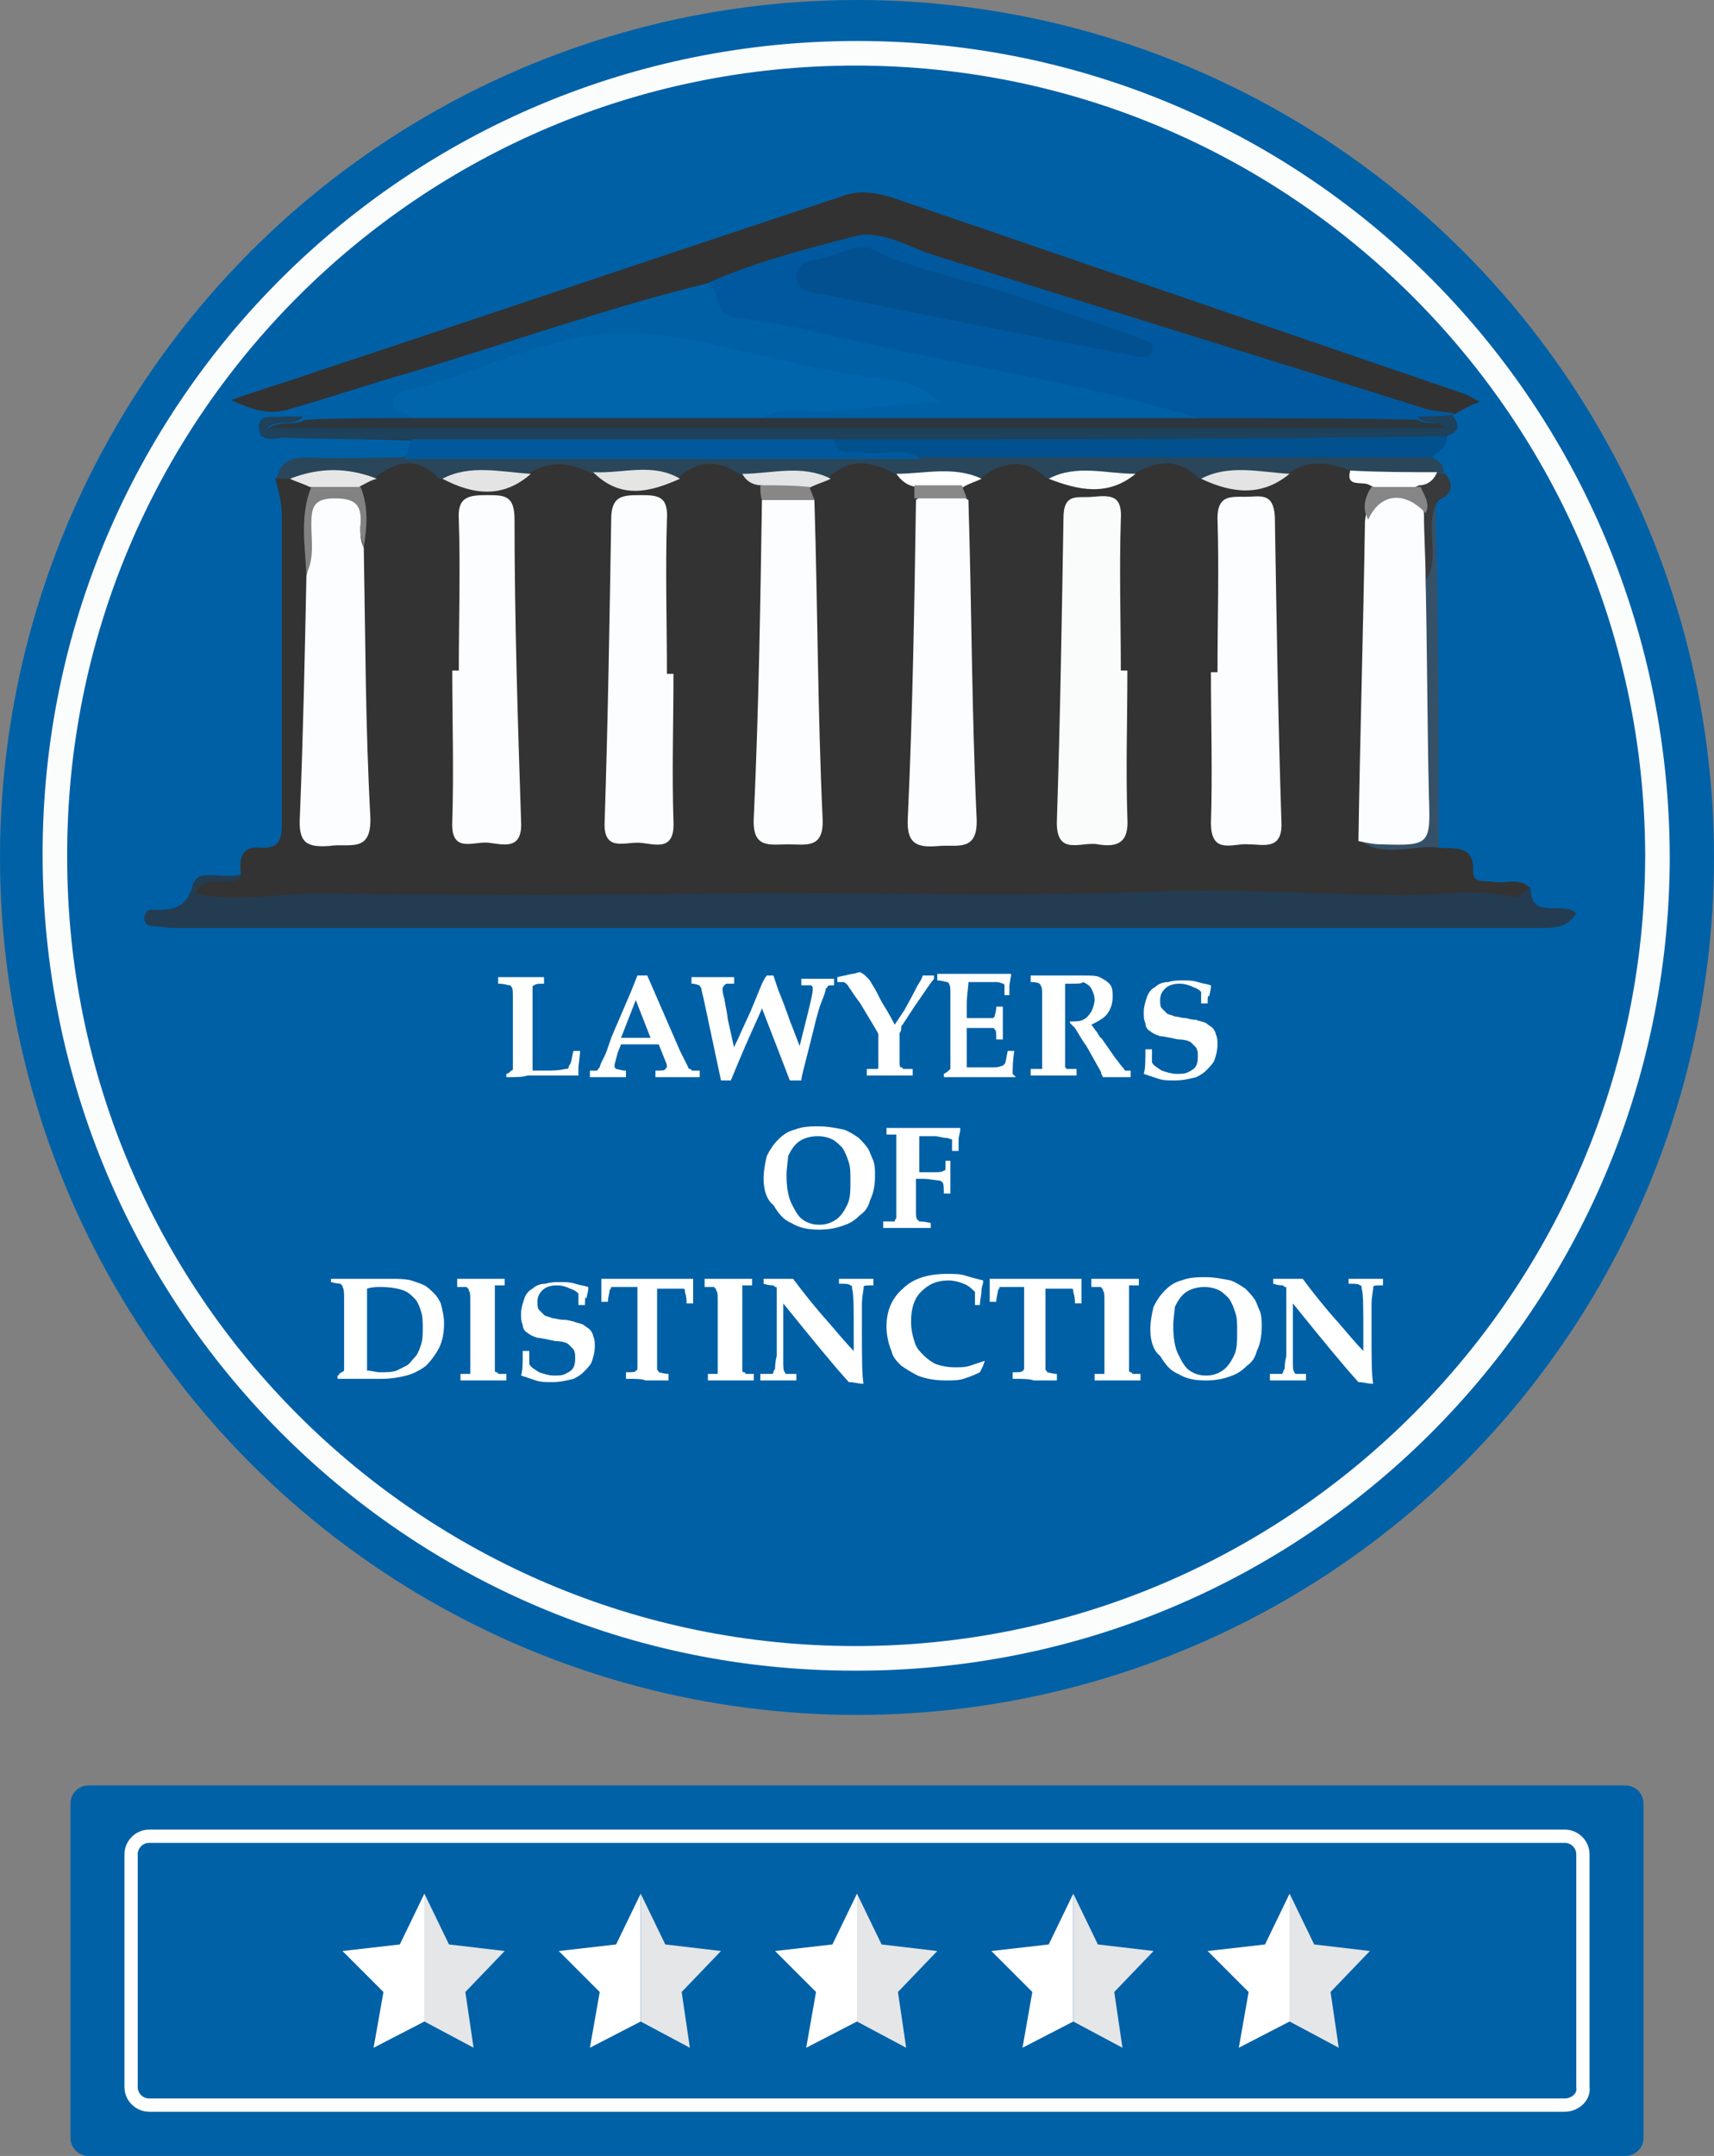
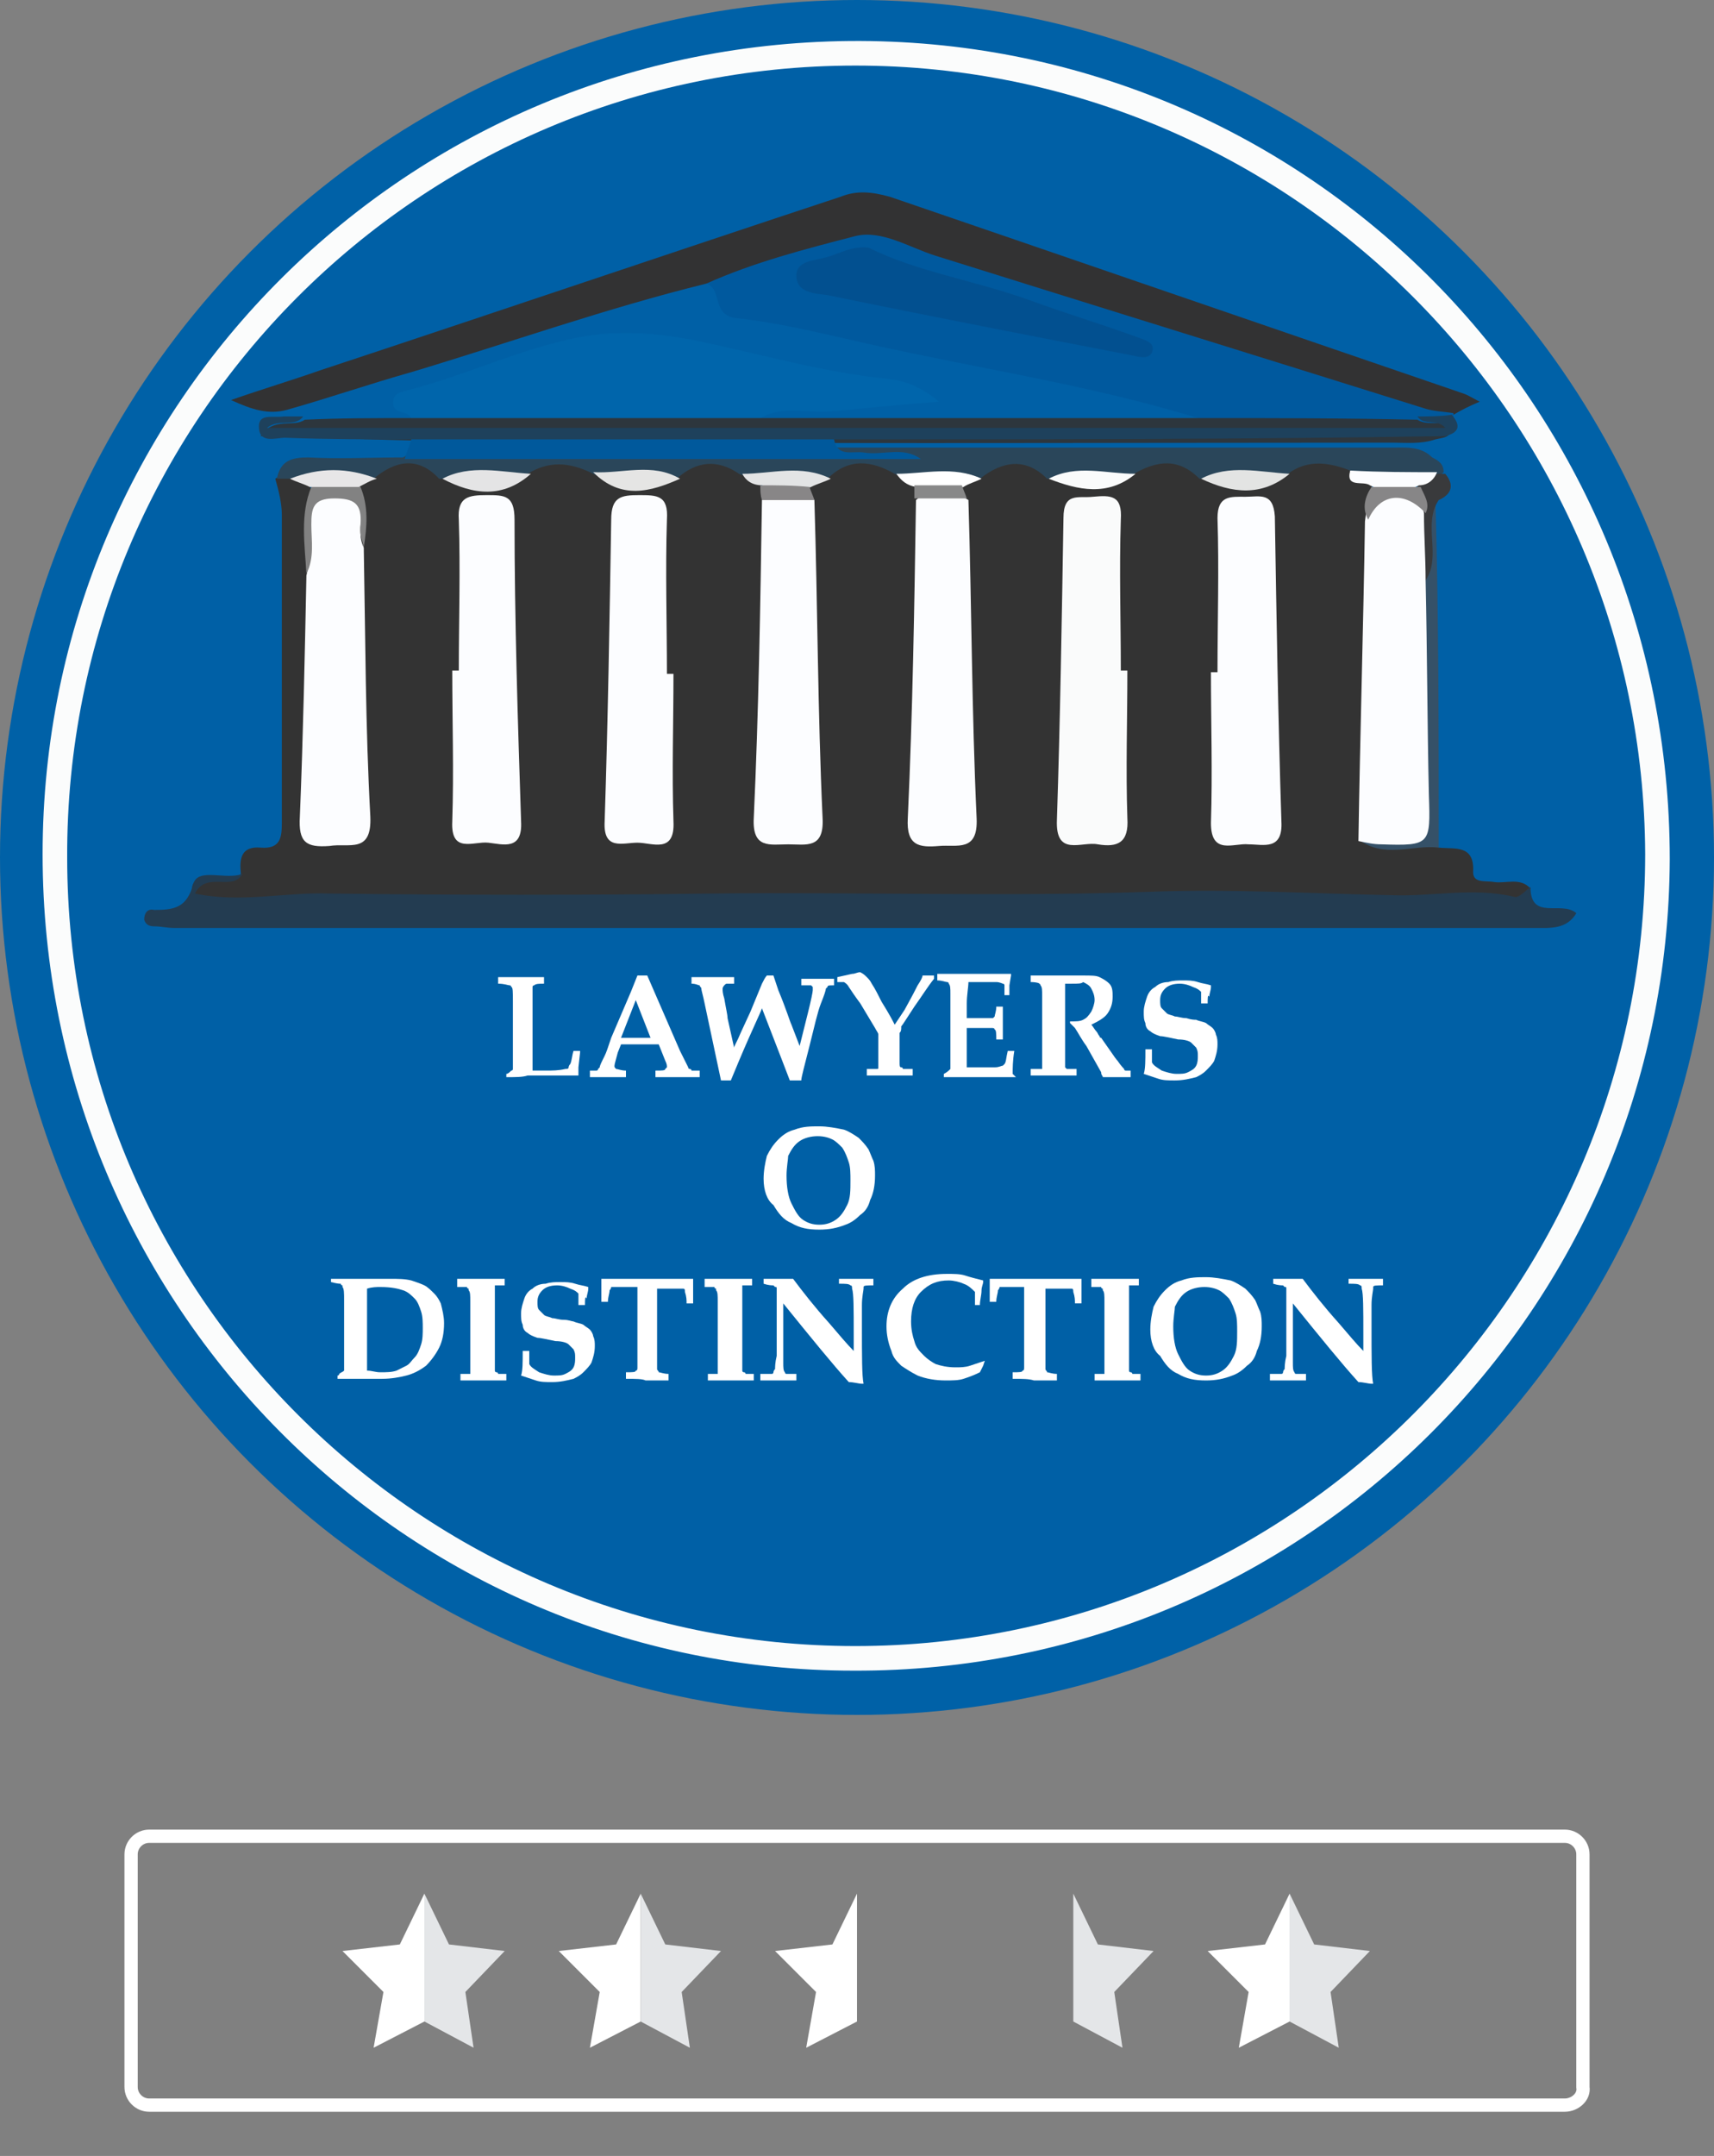
<svg xmlns="http://www.w3.org/2000/svg" version="1.1" id="Group_965" x="0px" y="0px" width="104.6px" height="131.5px" viewBox="0 0 104.6 131.5" enable-background="new 0 0 104.6 131.5" xml:space="preserve">
  <rect x="0" y="0" width="104.6" height="131.5" fill="#808080" stroke="none" />
  <g>
    <circle fill="#0061A7" cx="52.3" cy="52.3" r="52.3" />
    <path fill="#FBFCFC" d="M52.1,101.9C24.7,101.9,2.6,79.6,2.6,52.1c0-27.5,22.3-49.7,49.9-49.6c27.4,0.1,49.4,22.3,49.4,49.9   C101.8,79.8,79.6,102,52.1,101.9z" />
    <path fill="#0060A6" d="M52.2,100.4c-26.5,0-48.1-21.5-48.1-48.1C4,25.6,25.6,4,52.2,4c26.6,0,48.1,21.6,48.2,48.1   C100.4,78.7,78.8,100.4,52.2,100.4z" />
    <path fill="#333333" d="M87.8,51.7c1,0.1,2.2-0.2,2.1,1.5c0,0.7,0.8,0.5,1.3,0.6c0.7,0.1,1.6-0.3,2.2,0.4c-0.3,0.8-1,1-1.8,1   c-11.6,0.3-23.2,0-34.8-0.1c-12.5,0-24.9,0.5-37.4-0.1c-2.1-0.1-4.2,0.4-6.3,0.2c-0.6-0.1-1.3,0.2-1.4-0.8c0-1,0.7-0.8,1.3-0.8   c0.6-0.1,1.2,0.3,1.7-0.3c-0.1-0.9,0-1.7,1.2-1.6c1.2,0.1,1.3-0.6,1.3-1.5c0-6.3,0-12.6,0-18.8c0-0.7-0.2-1.5-0.4-2.2   c0.3-0.2,0.6-0.3,0.9-0.3c0.6,0.1,1.1,0.3,1.3,1c0,1.7-0.1,3.5,0,5.2c-0.1,4.6,0.2,9.1-0.2,13.7c-0.1,1.1,0,1.9,1.4,1.9   c1.6,0,1.7-1,1.6-2.2c-0.6-4.9-0.2-9.9-0.3-14.9c0.1-1.3,0-2.5,0-3.8c0.2-0.6,0.7-0.8,1.2-1.2c1.5-0.6,3-1.3,4.5,0   c1.8,1.1,3.5,1,5.1-0.4c1.3-0.6,2.5-0.6,3.8,0c1.6,1.5,3.3,1.4,5.1,0.4c1.3-0.9,2.6-1,4-0.3c0.5,0.5,1,0.9,1.4,1.5   c0.2,0.3,0.2,0.7,0.3,1c0.4,5.5-0.6,10.9-0.4,16.3c0,0.3,0,0.7,0,1c0.1,1-0.3,2.4,1.4,2.4c1.7,0,1.4-1.3,1.4-2.4   c0.3-5.7-0.5-11.4-0.4-17.2c0.1-0.5-0.1-0.9,0.1-1.4c0.3-0.5,0.8-0.8,1.2-1.1c1.4-1,2.9-1,4.4-0.3c0.5,0.5,1,0.9,1.4,1.5   c0.2,0.3,0.2,0.7,0.3,1c0.2,5.4-0.7,10.8-0.4,16.1c0,0.3,0,0.7,0,1c0.1,1.1-0.4,2.6,1.4,2.6c1.9,0.1,1.4-1.5,1.4-2.6   c0.3-5.7-0.4-11.3-0.4-17c0.1-0.5-0.1-0.9,0.1-1.4c0.3-0.5,0.8-0.8,1.2-1.1c1.5-1.1,3-1.1,4.5,0.1c1.7,0.5,3.3,0.8,4.9-0.4   c1.5-0.7,3-0.8,4.4,0.3c1.8,1,3.5,1,5.1-0.3c1.2-0.6,2.4-0.6,3.7-0.1c0.1,1,1.3,0.8,1.5,1.6c0.1,0.8-0.1,1.5,0,2.3   c-0.1,5.5,0.3,10.9-0.3,16.4c-0.1,0.7-0.1,1.4,0.1,2c0.4,0.7,1,0.7,1.7,0.7C86.2,51.2,87.1,51.1,87.8,51.7z" />
    <path fill="#233C51" d="M14.8,53.3c-0.6,1.1-2.2-0.2-2.9,1.2c2.8,0.6,5.5-0.1,8.2,0c7.8,0.1,15.6,0.1,23.4,0   c8.8-0.1,17.7,0.2,26.5-0.1c5-0.2,9.9,0.1,14.9,0.2c2.5,0.1,5-0.5,7.5,0.1c0.3,0.1,0.7-0.4,1-0.6c0,2.1,1.9,0.8,2.8,1.6   c-0.6,1-1.6,0.9-2.5,0.9c-7.3,0-14.6,0-21.9,0c-14,0-28,0-41.9,0c-6.4,0-12.8,0-19.3,0c-0.4,0-0.8-0.1-1.2-0.1   c-0.3,0-0.5-0.1-0.6-0.4c0-0.4,0.2-0.7,0.6-0.6c1.2,0,2-0.1,2.4-1.6C12.1,52.9,13.8,53.7,14.8,53.3z" />
    <path fill="#323233" d="M43.1,17.3c-6.1,1.5-12,3.6-18,5.4c-2.5,0.7-5.1,1.6-7.6,2.3c-1.1,0.3-2.1,0-3.4-0.6c2-0.7,3.7-1.2,5.4-1.8   c10.6-3.5,21.2-7.1,31.8-10.6c1-0.4,1.9-0.3,3,0c11.7,4,23.3,8,35,12c0.3,0.1,0.6,0.3,1,0.5c-0.7,0.3-1.1,0.5-1.6,0.8   c-1.3,0.8-2.5,0.1-3.7-0.3c-5-1.6-10-3-15-4.7c-5.2-1.7-10.5-3.3-15.8-5c-1.1-0.4-2.1-0.3-3.2,0C48.3,16,45.8,17,43.1,17.3z" />
    <path fill="#00599E" d="M43.1,17.3c2.9-1.3,6-2.1,9.1-2.9c1.6-0.4,3.3,0.7,4.9,1.2c9.9,3.1,19.9,6.2,29.8,9.3   c0.6,0.2,1.2,0.2,1.8,0.3c0,0.1,0,0.2,0,0.3c-0.6,0.7-1.4,0.5-2.2,0.6c-3.6,0-7.2,0-10.9,0c-0.9,0-1.8,0.2-2.5-0.6   c-6.5-2-13.3-3-20-4.5c-2.7-0.6-5.4-1.3-8.2-1.6C43.4,19.2,44.1,17.6,43.1,17.3z" />
    <path fill="#0065AB" d="M25.1,25.5c-0.2-0.5-1.2-0.2-1.1-1c0-0.5,0.5-0.6,0.9-0.7c3.5-0.9,6.8-2.5,10.3-3.2   c2.5-0.5,4.9-0.3,7.4,0.2c3.8,0.8,7.6,1.9,11.5,2.3c1,0.1,2,0.4,3.2,1.4c-2.5,0.2-4.6,0.4-6.7,0.6c-1.4,0.1-2.8-0.4-4.2,0.4   c-0.6,0.7-1.5,0.6-2.3,0.6c-5.6,0-11.2,0-16.7,0C26.6,26.1,25.7,26.2,25.1,25.5z" />
    <path fill="#2D363D" d="M25.1,25.5c7.1,0,14.2,0,21.3,0c8.9,0,17.8,0,26.6,0c4.5,0,9,0,13.5,0.1c0.6,0.4,1.4,0,2,0.4   c0.2,0.7-0.5,0.7-0.9,0.8c-0.9,0.3-1.8,0.2-2.6,0.2c-18.9,0-37.8,0.1-56.7-0.1c-4,0-8.1-0.2-12.4-0.3c0.8-1.2,2-0.5,2.7-1   C20.7,25.5,22.9,25.5,25.1,25.5z" />
    <path fill="#2A465A" d="M17.7,29.2c-0.3,0-0.5,0-0.8,0c0.2-1.1,0.9-1.3,1.9-1.3c1.9,0.1,3.9,0,5.8,0c0.9-0.6,1.9-0.6,3-0.6   c9.5,0,19.1,0,28.6,0c9.6,0,19.1,0,28.7,0c0.9,0,1.8-0.1,2.5,0.6c0.4,0.2,0.7,0.4,0.7,0.9c-0.2,0.2-0.4,0.3-0.6,0.4   c-1.7,0.1-3.5,0.4-5.1-0.5c-1.3-0.5-2.6-0.7-3.8,0.2c-1.8,0.6-3.6,0.2-5.4,0.3c-1.3-1.3-2.6-1.1-4-0.3c-1.7,0.6-3.5,0.2-5.3,0.3   c-1.3-1.3-2.7-1.1-4.1,0c-1.7,0-3.5,0.5-5.2-0.3c-1.4-0.8-2.8-1-4.1,0.3c-1.8-0.1-3.6,0.5-5.4-0.3c-1.3-0.9-2.6-0.8-3.8,0.3   c-1.8-0.1-3.6,0.5-5.3-0.4c-1.3-0.6-2.5-0.7-3.8,0.1c-1.8,0.7-3.6,0.3-5.4,0.3c-1.3-1.4-2.7-1.1-4,0C21.3,29.3,19.5,29.3,17.7,29.2   z" />
-     <path fill="#00518D" d="M87.4,27.9c-10.4,0-20.8,0-31.2,0c-1.5-0.4-3-0.1-4.4-0.2c-0.8-0.1-1.5-0.2-0.7-1.2c12-0.1,24,0,36,0   c0.4,0,0.8-0.1,1.2,0.2C88.3,27.4,87.7,27.5,87.4,27.9z" />
    <path fill="#00599C" d="M50.9,26.8c0.2,1.1,1.1,0.7,1.8,0.8c1.2,0.2,2.4-0.4,3.5,0.4c-10.5,0-21,0-31.5,0c0.1-0.4,0.3-0.8,0.4-1.2   c0.3-0.3,0.8-0.2,1.2-0.2c7.8,0,15.7,0,23.5,0C50.1,26.5,50.6,26.5,50.9,26.8z" />
    <path fill="#1E415C" d="M50.9,26.8c-8.6,0-17.2,0-25.8,0c-2.6,0-5.1,0-7.7-0.1c-0.6,0-1.6,0.4-1.6-0.7c0-0.8,0.9-0.5,1.5-0.6   c0.4,0,0.8,0,1.2,0c-0.5,0.7-1.5,0.1-2.2,0.7c24,0,47.9,0,71.9,0c-0.5-0.6-1.3-0.1-1.7-0.7c0.7,0,1.4,0,2.1-0.1   c0.6,0.7,0.4,1.1-0.4,1.3C75.8,26.8,63.4,26.8,50.9,26.8z" />
    <path fill="#355168" d="M87.8,51.7c-1.6-0.2-3.3,0.7-4.9-0.5c0.3-0.2,0.6-0.4,0.9-0.4c2.9-0.5,2.8-0.5,2.6-3.4c-0.2-4-0.3-8,0-12   c0.4-1,0.2-2.1,0.3-3.1c0.1-0.7-0.2-1.7,0.9-1.9C87.8,37.5,87.8,44.6,87.8,51.7z" />
    <path fill="#393A3C" d="M87.8,30.5c-1,1.5,0.2,3.4-0.8,4.9c-1-1.1-0.5-2.4-0.6-3.6c0-0.6,0-1.2,0-1.9c0.2-0.7,0.9-0.6,1.3-1   c0.2,0,0.3,0,0.5,0C88.7,29.5,88.7,30.1,87.8,30.5z" />
    <path fill="#FAFBFB" d="M68.8,40.9c0,3-0.1,6,0,9c0.1,1.5-0.6,1.8-1.8,1.6c-1-0.2-2.6,0.8-2.5-1.5c0.2-6.1,0.3-12.3,0.4-18.4   c0-1.6,0.9-1.2,1.8-1.3c1.1-0.1,1.8-0.1,1.7,1.4c-0.1,3.1,0,6.1,0,9.2C68.6,40.9,68.7,40.9,68.8,40.9z" />
    <path fill="#FCFDFF" d="M74.3,41c0-3.1,0.1-6.3,0-9.4c0-1.4,0.8-1.3,1.7-1.3c0.9,0,1.7-0.3,1.8,1.2c0.1,6.2,0.2,12.4,0.4,18.6   c0.1,1.8-1.1,1.4-2,1.4c-0.9-0.1-2.3,0.7-2.3-1.3c0.1-3.1,0-6.1,0-9.2C74,41,74.1,41,74.3,41z" />
    <path fill="#FCFDFF" d="M59.1,30.5c0.2,6.5,0.2,12.9,0.5,19.4c0.1,2.1-1.2,1.6-2.3,1.7c-1.2,0.1-2,0-1.9-1.7   c0.3-6.5,0.4-12.9,0.5-19.4C56.9,29.6,58,29.8,59.1,30.5z" />
    <path fill="#FCFDFF" d="M41.1,41.1c0,3-0.1,6,0,9c0.1,2-1.3,1.3-2.2,1.3c-0.9,0-2.1,0.5-2-1.3c0.2-6.1,0.3-12.3,0.4-18.4   c0-1.4,0.6-1.5,1.7-1.5c1.1,0,1.8,0,1.7,1.5c-0.1,3.1,0,6.3,0,9.4C40.8,41.1,40.9,41.1,41.1,41.1z" />
    <path fill="#FCFDFF" d="M86.9,31.3c0,1.4,0.1,2.7,0.1,4.1c0.1,4.4,0.1,8.7,0.2,13.1c0.1,3,0.1,3.1-2.9,3c-0.5,0-0.9-0.1-1.4-0.2   c0.1-6.5,0.3-13,0.4-19.5c0.1-0.9,0.3-1.8,1.5-1.8C85.9,29.9,86.7,30.1,86.9,31.3z" />
    <path fill="#FCFDFF" d="M28,40.9c0-3.1,0.1-6.1,0-9.2c-0.1-1.4,0.6-1.5,1.7-1.5c1.1,0,1.7,0,1.7,1.5c0,6.1,0.2,12.3,0.4,18.4   c0.1,1.8-1.1,1.4-2,1.3c-0.9-0.1-2.3,0.7-2.2-1.3c0.1-3.1,0-6.1,0-9.2C27.7,40.9,27.9,40.9,28,40.9z" />
    <path fill="#FCFDFF" d="M49.7,30.5c0.2,6.5,0.2,12.9,0.5,19.4c0.1,1.9-1,1.6-2.1,1.6c-1.1,0-2.2,0.3-2.1-1.6   c0.3-6.5,0.4-12.9,0.5-19.4C47.5,29.6,48.6,29.8,49.7,30.5z" />
    <path fill="#FCFDFF" d="M22.2,33.4c0.1,5.5,0.1,10.9,0.4,16.4c0.1,2.3-1.3,1.6-2.5,1.8c-1.4,0.1-1.9-0.2-1.8-1.8   c0.2-4.9,0.3-9.8,0.4-14.7c0.3-1.1,0.1-2.3,0.1-3.4c0-1.3,0.6-1.7,1.8-1.6c1.1,0,1.6,0.5,1.5,1.6C22,32.1,21.9,32.8,22.2,33.4z" />
    <path fill="#828282" d="M22.2,33.4c-0.1-0.5-0.3-0.9-0.2-1.4c0.1-1.3-0.4-1.6-1.6-1.6c-1.3,0-1.4,0.6-1.4,1.6c0,1,0.2,2-0.3,3   c-0.1-1.8-0.4-3.6,0.3-5.3c1-0.7,2-0.7,3,0C22.5,30.9,22.4,32.1,22.2,33.4z" />
    <path fill="#E4E4E5" d="M27,29.2c1.7-0.9,3.6-0.4,5.4-0.3C30.7,30.4,28.9,30.2,27,29.2z" />
    <path fill="#E3E4E3" d="M73.3,29.2c1.7-0.9,3.6-0.4,5.4-0.3C77,30.3,75.2,30.1,73.3,29.2z" />
    <path fill="#E5E5E4" d="M36.2,28.8c1.8,0.1,3.6-0.6,5.3,0.4C39.7,30,37.9,30.5,36.2,28.8z" />
    <path fill="#FCFDFF" d="M87.7,28.8c-0.2,0.5-0.6,0.8-1.1,0.8c-1,0.5-2,0.5-3,0c-0.4-0.3-1.5,0.2-1.2-0.9   C84.2,28.8,86,28.8,87.7,28.8z" />
    <path fill="#FAFBFB" d="M64,29.2c1.7-0.9,3.5-0.3,5.3-0.3C67.6,30.3,65.8,29.9,64,29.2z" />
    <path fill="#FFFFFF" d="M54.7,28.9c1.7,0,3.5-0.5,5.2,0.3c-0.4,0.2-0.8,0.3-1.1,0.5c-1,0.5-2,0.5-2.9,0   C55.3,29.6,55,29.3,54.7,28.9z" />
    <path fill="#E3E4E5" d="M45.3,28.9c1.8,0,3.6-0.6,5.4,0.3c-0.4,0.2-0.8,0.3-1.2,0.5c-1,0.4-2,0.5-3-0.1   C45.9,29.6,45.5,29.3,45.3,28.9z" />
    <path fill="#E7E6E7" d="M21.9,29.7c-1,0-2,0-3,0c-0.4-0.2-0.8-0.3-1.2-0.5c1.8-0.7,3.5-0.7,5.3,0C22.6,29.3,22.3,29.5,21.9,29.7z" />
    <path fill="#878687" d="M83.7,29.7c1,0,2,0,3,0c0.2,0.5,0.6,1,0.3,1.6c-1.3-1.4-2.8-1.2-3.5,0.4C83.1,31,83.3,30.3,83.7,29.7z" />
    <path fill="#888888" d="M55.8,29.6c1,0,2,0,2.9,0c0.1,0.3,0.2,0.5,0.3,0.8c-1.1,0-2.2,0-3.2,0C55.8,30.2,55.8,29.9,55.8,29.6z" />
    <path fill="#888687" d="M46.4,29.6c1,0,2,0,3,0.1c0.1,0.3,0.2,0.5,0.3,0.8c-1.1,0-2.1,0-3.2,0C46.4,30.2,46.4,29.9,46.4,29.6z" />
    <path fill="#025090" d="M53,15.1c3,1.5,6.5,2,9.8,3.2c2.2,0.8,4.5,1.5,6.7,2.3c0.5,0.2,1,0.3,0.8,0.9c-0.2,0.4-0.7,0.3-1.1,0.2   C63,20.5,56.8,19.3,50.5,18c-0.7-0.1-1.9-0.1-1.9-1.2c0-0.9,1.1-0.9,1.8-1.1C51.2,15.5,51.9,15,53,15.1z" />
    <path fill="#FFFFFF" d="M30.9,65.7v-0.2c0.1,0,0.2-0.1,0.3-0.2c0.1,0,0.1-0.1,0.1-0.1c0,0,0,0,0,0c0-0.1,0-0.3,0-0.8   c0-0.5,0-1,0-1.6c0-0.9,0-1.5,0-1.7c0-0.6,0-0.9-0.1-0.9c0,0,0-0.1-0.1-0.1c-0.1,0-0.3-0.1-0.7-0.1v-0.4c0.4,0,0.8,0,1.3,0   c0.5,0,1,0,1.5,0v0.4c-0.3,0-0.5,0-0.6,0.1c0,0-0.1,0-0.1,0.1c0,0,0,0.2,0,0.5c0,0.3,0,0.7,0,1.2c0,0.1,0,0.5,0,1.3   c0,0.4,0,0.8,0,1.3c0,0.4,0,0.7,0,0.8c0.4,0,0.7,0,0.8,0c0.4,0,0.8,0,1.2-0.1c0.1,0,0.2,0,0.2-0.1c0,0,0-0.1,0.1-0.2   c0.1-0.2,0.1-0.5,0.2-0.8h0.4c0,0.1,0,0.1,0,0.1l-0.1,0.9c0,0.3,0,0.4,0,0.5c-0.1,0-0.2,0-0.3,0c-0.2,0-0.5,0-0.8,0   c-0.1,0-0.4,0-1,0c-0.5,0-0.8,0-1,0C31.9,65.7,31.5,65.7,30.9,65.7z" />
    <path fill="#FFFFFF" d="M36,65.7v-0.4c0.2,0,0.4,0,0.4,0c0,0,0.1,0,0.1-0.1c0,0,0.1-0.1,0.1-0.1c0-0.1,0.1-0.3,0.3-0.7   c0.1-0.2,0.2-0.5,0.4-1.1l1.2-2.8l0.4-1h0.6l2,4.6l0.3,0.6l0.2,0.4c0,0.1,0.1,0.1,0.1,0.1s0.1,0,0.1,0.1c0,0,0.1,0,0.3,0   c0,0,0.1,0,0.2,0v0.4l-1.2,0l-1.5,0v-0.4c0.4,0,0.6,0,0.6-0.1c0,0,0.1-0.1,0.1-0.1c0-0.1,0-0.2-0.1-0.4l-0.4-1h-2.3l-0.2,0.5   c-0.1,0.4-0.2,0.7-0.2,0.8c0,0.1,0,0.1,0.1,0.2c0.1,0,0.3,0.1,0.6,0.1v0.4l-1,0L36,65.7z M37.9,63.3c0.3,0,0.6,0,0.9,0   c0.3,0,0.6,0,0.9,0l-0.9-2.3L37.9,63.3z" />
    <path fill="#FFFFFF" d="M46.8,59.5h0.4c0.1,0.3,0.2,0.6,0.3,0.9c0.5,1.2,0.7,1.9,0.8,2.1l0.5,1.3l0.5-2c0.2-0.8,0.3-1.3,0.3-1.4   c0,0,0-0.1,0-0.1c0-0.1,0-0.1,0-0.1c0,0-0.1-0.1-0.1-0.1c0,0-0.2,0-0.6,0v-0.4c0.5,0,0.8,0,1,0l1,0v0.4c0,0-0.1,0-0.1,0   c-0.2,0-0.3,0-0.3,0.1c0,0-0.1,0.1-0.1,0.1c0,0.1-0.1,0.4-0.3,0.9c-0.2,0.5-0.4,1.4-0.7,2.6c-0.3,1.2-0.5,1.9-0.5,2.1h-0.7   l-0.5-1.3l-1.2-3.1c-0.1,0.3-0.6,1.3-1.4,3.2l-0.5,1.2h-0.6l-1-4.7c-0.1-0.5-0.2-0.8-0.2-0.9c0-0.1-0.1-0.1-0.1-0.2   c-0.1,0-0.2-0.1-0.5-0.1v-0.4l1.2,0l1.4,0v0.4c-0.3,0-0.4,0-0.4,0c-0.1,0-0.1,0-0.2,0.1c0,0-0.1,0.1-0.1,0.2c0,0,0,0.1,0,0.1   c0,0,0,0.2,0.1,0.5c0.1,0.6,0.2,1,0.2,1.2l0.4,1.8c0-0.1,0.2-0.4,0.4-0.9l0.6-1.3l0.7-1.7C46.6,59.8,46.7,59.6,46.8,59.5z" />
    <path fill="#FFFFFF" d="M54.6,62.5l0.6-0.9c0.1-0.2,0.4-0.7,0.8-1.5c0.2-0.3,0.3-0.5,0.3-0.6H57v0.2c-0.4,0.5-0.7,1-1.2,1.7   c-0.4,0.6-0.7,1.1-0.8,1.2C55,62.8,55,62.9,54.9,63c0,0.1,0,0.2,0,0.3v0.7c0,0.4,0,0.6,0,0.8c0,0.2,0,0.3,0.1,0.3s0.1,0.1,0.1,0.1   c0.1,0,0.3,0,0.6,0v0.4c-0.6,0-1.1,0-1.5,0c-0.4,0-0.9,0-1.3,0v-0.4c0.3,0,0.5,0,0.6,0c0.1,0,0.1,0,0.1-0.1s0-0.1,0-0.3   c0-0.3,0-0.6,0-0.9v-0.8c0-0.1-0.1-0.2-0.2-0.4c-0.3-0.5-0.6-1-0.9-1.5c-0.3-0.4-0.5-0.7-0.7-1c-0.1-0.2-0.3-0.3-0.3-0.3   c0,0-0.2,0-0.4,0v-0.3l0.9-0.2c0.2,0,0.3-0.1,0.5-0.1c0.2,0.1,0.3,0.2,0.4,0.3c0.1,0.1,0.2,0.2,0.3,0.4c0.2,0.3,0.4,0.7,0.6,1.1   C54.3,61.9,54.5,62.3,54.6,62.5z" />
    <path fill="#FFFFFF" d="M57.6,65.7v-0.2c0.2-0.1,0.3-0.2,0.4-0.3c0-0.1,0-0.3,0-0.6c0-0.5,0-0.9,0-1.1v-2c0-0.1,0-0.4,0-0.9   c0-0.3,0-0.5-0.1-0.6c0,0,0-0.1-0.1-0.1c-0.1,0-0.3-0.1-0.6-0.1v-0.4l1,0c0.2,0,0.4,0,0.6,0c0.4,0,0.9,0,1.3,0l0.9,0   c0.1,0,0.3,0,0.6,0c0,0,0.1,0,0.1,0l0,0.1l-0.1,0.6c0,0,0,0.3,0,0.6h-0.3c0-0.3,0-0.6,0-0.6c0,0,0-0.1-0.1-0.1c0,0-0.2-0.1-0.4-0.1   c-0.3,0-0.6,0-0.9,0c-0.3,0-0.5,0-0.8,0c0,0.3-0.1,0.8-0.1,1.3v0.9c0.2,0,0.4,0,0.6,0c0.1,0,0.3,0,0.7,0c0.2,0,0.3,0,0.3,0   c0,0,0,0,0.1-0.1c0-0.1,0.1-0.3,0.1-0.6h0.4l0,1l0,1h-0.4c0-0.3,0-0.6-0.1-0.6c0-0.1-0.1-0.1-0.2-0.1c-0.2,0-0.5,0-0.8,0   c-0.3,0-0.5,0-0.7,0v1.9c0,0.2,0,0.4,0,0.5c0.2,0,0.5,0,0.8,0c0.3,0,0.6,0,0.9,0s0.4-0.1,0.5-0.1c0,0,0,0,0.1-0.1   c0.1-0.1,0.1-0.4,0.2-0.8h0.4c-0.1,0.6-0.1,1.1-0.1,1.4L62,65.7c-0.2,0-0.5,0-0.8,0l-0.7,0c-0.7,0-1.2,0-1.4,0   C59,65.7,58.5,65.7,57.6,65.7z" />
    <path fill="#FFFFFF" d="M62.9,59.9v-0.4c0.1,0,0.3,0,0.7,0c0.2,0,0.5,0,0.8,0c0.3,0,0.6,0,0.8,0c0.4,0,0.7,0,0.9,0   c0.5,0,0.8,0,1,0.1c0.2,0.1,0.4,0.2,0.6,0.4c0.2,0.2,0.2,0.5,0.2,0.8c0,0.4-0.1,0.7-0.3,1c-0.2,0.3-0.6,0.5-1,0.7   c0.1,0.1,0.2,0.3,0.3,0.4c0.1,0.1,0.1,0.2,0.2,0.3c0,0,0,0.1,0.1,0.1l0.7,1c0.2,0.3,0.3,0.4,0.3,0.4c0.2,0.3,0.4,0.5,0.4,0.5   c0,0.1,0.1,0.1,0.1,0.1c0,0,0.1,0,0.3,0v0.4c-0.5,0-0.8,0-1,0c-0.2,0-0.5,0-0.7,0c0-0.1-0.1-0.1-0.1-0.3l-0.9-1.6   c-0.3-0.4-0.5-0.8-0.7-1.1c-0.1-0.1-0.2-0.2-0.3-0.3l0-0.1c0.4,0,0.6,0,0.8-0.1c0.2-0.1,0.3-0.2,0.5-0.5c0.1-0.2,0.2-0.5,0.2-0.7   c0-0.3-0.1-0.5-0.2-0.7c-0.1-0.2-0.3-0.3-0.5-0.4C66,60,65.8,60,65.4,60c-0.1,0-0.3,0-0.4,0c0,0.1,0,0.3,0,0.7c0,0.8,0,1.4,0,1.7   c0,0.4,0,0.9,0,1.4c0,0.6,0,1,0,1c0,0.2,0,0.3,0,0.3c0,0,0,0,0.1,0.1c0,0,0.1,0,0.1,0c0.1,0,0.2,0,0.5,0v0.4c-0.5,0-1,0-1.5,0   c-0.5,0-0.9,0-1.3,0v-0.4c0.3,0,0.5,0,0.6,0c0,0,0.1,0,0.1,0c0,0,0-0.1,0-0.1c0-0.1,0-0.3,0-0.5l0-1.3v-1.6l0-0.9   c0-0.4,0-0.6-0.1-0.7c0,0,0-0.1-0.1-0.1C63.5,60,63.3,59.9,62.9,59.9z" />
    <path fill="#FFFFFF" d="M73.7,61.2h-0.4c0-0.3,0-0.6,0-0.7c-0.1-0.1-0.2-0.2-0.5-0.3c-0.2-0.1-0.5-0.2-0.8-0.2   c-0.4,0-0.7,0.1-0.9,0.3c-0.2,0.2-0.3,0.4-0.3,0.7c0,0.2,0,0.4,0.1,0.5s0.2,0.2,0.3,0.3c0.1,0.1,0.3,0.1,0.5,0.2   c0.2,0,0.4,0.1,0.7,0.1c0.3,0.1,0.5,0.1,0.6,0.1c0.2,0.1,0.4,0.1,0.6,0.2c0.1,0.1,0.3,0.2,0.4,0.3c0.1,0.1,0.2,0.3,0.2,0.4   c0.1,0.2,0.1,0.4,0.1,0.6c0,0.4-0.1,0.7-0.2,1c-0.1,0.2-0.3,0.4-0.5,0.6c-0.2,0.2-0.4,0.3-0.6,0.4c-0.4,0.1-0.8,0.2-1.3,0.2   c-0.4,0-0.7,0-1-0.1c-0.3-0.1-0.6-0.2-0.9-0.3c0.1-0.3,0.1-0.8,0.1-1.5h0.4c0,0.2,0,0.5,0,0.8c0.1,0.2,0.3,0.3,0.6,0.5   c0.3,0.1,0.6,0.2,0.9,0.2c0.3,0,0.5,0,0.7-0.1c0.2-0.1,0.4-0.2,0.5-0.4c0.1-0.2,0.1-0.4,0.1-0.6c0-0.2,0-0.3-0.1-0.5   c-0.1-0.1-0.2-0.2-0.3-0.3c-0.1-0.1-0.4-0.2-0.8-0.2c-0.5-0.1-0.9-0.2-1.1-0.2c-0.3-0.1-0.5-0.2-0.6-0.3c-0.2-0.1-0.3-0.3-0.3-0.5   c-0.1-0.2-0.1-0.4-0.1-0.7c0-0.3,0.1-0.6,0.2-0.9c0.1-0.3,0.3-0.5,0.5-0.6c0.2-0.2,0.5-0.3,0.8-0.3c0.3-0.1,0.6-0.1,0.9-0.1   c0.3,0,0.6,0,0.9,0.1c0.3,0.1,0.5,0.1,0.8,0.2l0,0.1c0,0.2-0.1,0.4-0.1,0.6C73.7,60.6,73.7,60.9,73.7,61.2z" />
    <path fill="#FFFFFF" d="M46.6,71.9c0-0.5,0.1-1,0.2-1.4c0.2-0.4,0.4-0.7,0.7-1c0.3-0.3,0.6-0.5,1-0.6c0.5-0.2,1-0.2,1.5-0.2   c0.5,0,1,0.1,1.5,0.2c0.3,0.1,0.6,0.3,0.9,0.5c0.2,0.2,0.4,0.4,0.6,0.7c0.1,0.2,0.2,0.5,0.3,0.7c0.1,0.3,0.1,0.6,0.1,0.9   c0,0.6-0.1,1.1-0.3,1.5c-0.1,0.4-0.3,0.7-0.6,0.9c-0.3,0.3-0.6,0.5-0.9,0.6c-0.5,0.2-1,0.3-1.6,0.3c-0.7,0-1.2-0.1-1.7-0.4   c-0.5-0.2-0.8-0.6-1.1-1.1C46.8,73.2,46.6,72.6,46.6,71.9z M48,71.7c0,0.7,0.1,1.3,0.3,1.7c0.2,0.4,0.4,0.8,0.7,1   c0.3,0.2,0.6,0.3,1,0.3c0.4,0,0.7-0.1,1-0.3c0.3-0.2,0.5-0.5,0.7-0.9c0.2-0.4,0.2-0.9,0.2-1.5c0-0.4,0-0.8-0.1-1.1   c-0.1-0.3-0.2-0.6-0.4-0.9c-0.2-0.2-0.4-0.4-0.6-0.5c-0.2-0.1-0.5-0.2-0.9-0.2c-0.4,0-0.8,0.1-1.1,0.3c-0.3,0.2-0.5,0.5-0.7,0.9   C48.1,70.7,48,71.2,48,71.7z" />
-     <path fill="#FFFFFF" d="M58,72.8h-0.4c0-0.4,0-0.6-0.1-0.7c0,0-0.1-0.1-0.2-0.1c-0.2,0-0.6-0.1-1-0.1c-0.1,0-0.2,0-0.4,0v0.5   c0,0.7,0,1.2,0,1.5c0,0.3,0,0.4,0.1,0.5c0,0,0.1,0.1,0.1,0.1c0.1,0,0.3,0,0.7,0.1v0.3l-1.7,0c-0.3,0-0.6,0-1.2,0v-0.4   c0.3,0,0.5,0,0.6,0c0,0,0,0,0.1,0c0,0,0-0.1,0.1-0.2c0-0.1,0-0.3,0-0.6c0-0.4,0-0.6,0-0.8V71c0,0,0-0.5,0-1.2c0-0.2,0-0.4,0-0.5   c0,0,0-0.1,0-0.1c0,0-0.1,0-0.1,0c-0.1,0-0.2,0-0.5,0v-0.4l1.6,0l2.1,0c0.3,0,0.6,0,0.8,0l0,0.1c0,0.2-0.1,0.4-0.1,0.6   c0,0.3,0,0.5,0,0.7h-0.4c0-0.1,0-0.2,0-0.5c0-0.1,0-0.2,0-0.2c0,0,0,0,0,0c-0.1,0-0.2-0.1-0.4-0.1c-0.2,0-0.4-0.1-0.7-0.1   c-0.1,0-0.2,0-0.4,0c-0.2,0-0.4,0-0.5,0c0,0.3,0,0.8,0,1.6v0.6c0.4,0,0.6,0,0.8,0c0.4,0,0.6,0,0.7-0.1c0,0,0.1,0,0.1-0.1   c0-0.1,0-0.2,0-0.5H58C58,71.4,58,72,58,72.8z" />
    <path fill="#FFFFFF" d="M20.6,84.1v-0.2c0,0,0.1,0,0.1-0.1c0.1-0.1,0.2-0.1,0.3-0.2c0-0.4,0-1,0-1.9V81c0-0.4,0-1,0-1.7   c0-0.4,0-0.7-0.1-0.8c0,0,0,0,0-0.1c0,0-0.1,0-0.1-0.1c-0.1,0-0.2,0-0.6-0.1V78l1.6,0c0.2,0,0.5,0,1.1,0c0.4,0,0.7,0,0.9,0   c0.5,0,0.9,0,1.3,0.1c0.3,0.1,0.6,0.2,0.8,0.3c0.2,0.1,0.4,0.3,0.6,0.5c0.2,0.2,0.3,0.4,0.4,0.6c0.1,0.4,0.2,0.8,0.2,1.2   c0,0.6-0.1,1.1-0.3,1.5c-0.2,0.4-0.5,0.8-0.8,1.1c-0.4,0.3-0.8,0.5-1.2,0.6c-0.4,0.1-0.9,0.2-1.5,0.2l-1.3,0L20.6,84.1z M22.4,83.6   c0.3,0,0.5,0.1,0.8,0.1c0.4,0,0.7,0,1-0.1c0.2-0.1,0.4-0.2,0.6-0.3c0.2-0.1,0.3-0.3,0.5-0.5s0.3-0.5,0.4-0.8c0.1-0.3,0.1-0.7,0.1-1   c0-0.3,0-0.7-0.1-1c-0.1-0.3-0.2-0.6-0.4-0.8c-0.2-0.2-0.4-0.4-0.7-0.5c-0.3-0.1-0.7-0.2-1.4-0.2c-0.2,0-0.5,0-0.8,0.1   c0,0.4,0,1.2,0,2.4v1C22.4,82.7,22.4,83.3,22.4,83.6z" />
    <path fill="#FFFFFF" d="M30.8,78v0.4c-0.3,0-0.5,0-0.5,0c-0.1,0-0.1,0-0.1,0c0,0,0,0,0,0.1c0,0.1,0,0.1,0,0.3c0,0.1,0,0.2,0,0.4   c0,0.7,0,1.1,0,1.2v1.8l0,0.8c0,0.3,0,0.5,0,0.6c0,0,0,0.1,0.1,0.1c0,0,0.1,0,0.1,0.1c0.1,0,0.2,0,0.5,0v0.4c-0.5,0-1,0-1.5,0   c-0.5,0-0.9,0-1.3,0v-0.4c0.3,0,0.5,0,0.5,0c0.1,0,0.1,0,0.1,0s0,0,0-0.1c0,0,0-0.2,0-0.4c0-0.4,0-0.7,0-1v-1.8c0-0.6,0-1,0-1.1   c0-0.4,0-0.6-0.1-0.7c0,0,0-0.1,0-0.1c0,0-0.1,0-0.1-0.1c-0.1,0-0.2,0-0.6,0V78c0.4,0,0.8,0,1.3,0C29.8,78,30.3,78,30.8,78z" />
    <path fill="#FFFFFF" d="M35.7,79.6h-0.4c0-0.3,0-0.6,0-0.7c-0.1-0.1-0.2-0.2-0.5-0.3c-0.2-0.1-0.5-0.2-0.8-0.2   c-0.4,0-0.7,0.1-0.9,0.3c-0.2,0.2-0.3,0.4-0.3,0.7c0,0.2,0,0.4,0.1,0.5c0.1,0.1,0.2,0.2,0.3,0.3c0.1,0.1,0.3,0.1,0.5,0.2   c0.2,0,0.4,0.1,0.7,0.1s0.5,0.1,0.6,0.1c0.2,0.1,0.4,0.1,0.6,0.2c0.1,0.1,0.3,0.2,0.4,0.3c0.1,0.1,0.2,0.3,0.2,0.4   c0.1,0.2,0.1,0.4,0.1,0.6c0,0.4-0.1,0.7-0.2,1c-0.1,0.2-0.3,0.4-0.5,0.6c-0.2,0.2-0.4,0.3-0.6,0.4c-0.4,0.1-0.8,0.2-1.3,0.2   c-0.4,0-0.7,0-1-0.1c-0.3-0.1-0.6-0.2-0.9-0.3c0.1-0.3,0.1-0.8,0.1-1.5h0.4c0,0.2,0,0.5,0,0.8c0.1,0.2,0.3,0.3,0.6,0.5   c0.3,0.1,0.6,0.2,0.9,0.2c0.3,0,0.5,0,0.7-0.1c0.2-0.1,0.4-0.2,0.5-0.4c0.1-0.2,0.1-0.4,0.1-0.6c0-0.2,0-0.3-0.1-0.5   c-0.1-0.1-0.2-0.2-0.3-0.3c-0.1-0.1-0.4-0.2-0.8-0.2c-0.5-0.1-0.9-0.2-1.1-0.2c-0.3-0.1-0.5-0.2-0.6-0.3c-0.2-0.1-0.3-0.3-0.3-0.5   c-0.1-0.2-0.1-0.4-0.1-0.7c0-0.3,0.1-0.6,0.2-0.9c0.1-0.3,0.3-0.5,0.5-0.6c0.2-0.2,0.5-0.3,0.8-0.3c0.3-0.1,0.6-0.1,0.9-0.1   c0.3,0,0.6,0,0.9,0.1c0.3,0.1,0.5,0.1,0.8,0.2l0,0.1c0,0.2-0.1,0.4-0.1,0.6C35.7,79,35.7,79.3,35.7,79.6z" />
    <path fill="#FFFFFF" d="M38.2,84.1v-0.4c0.4,0,0.6,0,0.6-0.1c0.1,0,0.1-0.1,0.1-0.2c0-0.1,0-0.5,0-1.1v-2.6c0-0.7,0-1.1,0-1.2h-0.6   c-0.3,0-0.6,0-0.8,0c-0.1,0-0.2,0-0.2,0c0,0,0,0.1-0.1,0.2c0,0.2-0.1,0.4-0.1,0.7h-0.4c0-0.6,0-0.9,0-1c0-0.1,0-0.3,0-0.4l0,0   c0.1,0,0.3,0,0.4,0c0.3,0,0.7,0,1.5,0h1.8c0.7,0,1.2,0,1.5,0c0.1,0,0.3,0,0.4,0l0,0c0,0.2,0,0.3,0,0.5c0,0,0,0.3,0,1h-0.4   c0-0.2,0-0.4-0.1-0.7c0-0.1,0-0.2-0.1-0.2c0,0-0.1,0-0.1,0c-0.2,0-0.5,0-0.9,0h-0.6c0,0.1,0,0.5,0,1.2v2.6c0,0.6,0,1,0,1.1   c0,0.1,0.1,0.1,0.1,0.2c0.1,0,0.3,0.1,0.6,0.1v0.4c-0.6,0-1.1,0-1.4,0C39.2,84.1,38.8,84.1,38.2,84.1z" />
    <path fill="#FFFFFF" d="M45.9,78v0.4c-0.3,0-0.5,0-0.5,0c-0.1,0-0.1,0-0.1,0c0,0,0,0,0,0.1c0,0.1,0,0.1,0,0.3c0,0.1,0,0.2,0,0.4   c0,0.7,0,1.1,0,1.2v1.8l0,0.8c0,0.3,0,0.5,0,0.6c0,0,0,0.1,0.1,0.1c0,0,0.1,0,0.1,0.1c0.1,0,0.2,0,0.5,0v0.4c-0.5,0-1,0-1.5,0   c-0.5,0-0.9,0-1.3,0v-0.4c0.3,0,0.5,0,0.5,0c0.1,0,0.1,0,0.1,0s0,0,0-0.1c0,0,0-0.2,0-0.4c0-0.4,0-0.7,0-1v-1.8c0-0.6,0-1,0-1.1   c0-0.4,0-0.6-0.1-0.7c0,0,0-0.1,0-0.1c0,0-0.1,0-0.1-0.1c-0.1,0-0.2,0-0.6,0V78c0.4,0,0.8,0,1.3,0C44.9,78,45.4,78,45.9,78z" />
    <path fill="#FFFFFF" d="M46.5,83.8c0.3,0,0.5,0,0.6,0c0,0,0.1,0,0.1-0.1c0,0,0-0.1,0.1-0.2c0-0.1,0-0.4,0.1-0.8c0-0.2,0-0.6,0-1   v-1.4l0-1.3c0-0.2,0-0.4,0-0.4c0-0.1,0-0.1-0.1-0.1c0,0-0.1-0.1-0.1-0.1c-0.1,0-0.3,0-0.6-0.1V78c0.4,0,0.6,0,0.8,0l0.6,0l0.4,0   c0.6,0.8,1.3,1.7,2.2,2.7c0.6,0.7,1.1,1.3,1.5,1.7v-1c0-1.6,0-2.5-0.1-2.8c0-0.1,0-0.2-0.1-0.2c-0.1-0.1-0.3-0.1-0.7-0.1V78   c0.4,0,0.7,0,1,0c0.3,0,0.7,0,1.1,0v0.4c-0.4,0-0.6,0-0.6,0.1c0,0,0,0,0,0.1c0,0.1-0.1,0.5-0.1,1c0,0.5,0,0.9,0,1.2   c0,2,0,3.1,0.1,3.6l-0.1,0c-0.2,0-0.5-0.1-0.8-0.1c-1-1.1-2.3-2.7-4-4.8v2.2c0,0.5,0,0.9,0,1.4c0,0.3,0,0.5,0.1,0.6   c0,0,0,0.1,0.1,0.1c0,0,0.1,0,0.1,0c0.2,0,0.3,0,0.4,0c0,0,0,0,0.1,0v0.4c-0.6,0-0.9,0-1,0c-0.3,0-0.7,0-1.2,0V83.8z" />
    <path fill="#FFFFFF" d="M60,83.3l-0.2,0.4c-0.4,0.2-0.7,0.3-1,0.4c-0.3,0.1-0.7,0.1-1.1,0.1c-0.6,0-1.2-0.1-1.7-0.3   c-0.4-0.2-0.7-0.4-1-0.6c-0.3-0.3-0.5-0.5-0.6-0.9c-0.2-0.5-0.3-1-0.3-1.5c0-0.9,0.3-1.7,1-2.3c0.6-0.6,1.5-0.9,2.7-0.9   c0.4,0,0.8,0,1.1,0.1c0.3,0.1,0.7,0.2,1.1,0.3l0,0.1c0,0.1-0.1,0.3-0.1,0.5c0,0.3-0.1,0.6-0.1,0.9h-0.3c0-0.3,0-0.6,0-0.8   c-0.2-0.2-0.4-0.4-0.7-0.5c-0.2-0.1-0.6-0.2-0.9-0.2c-0.7,0-1.2,0.2-1.7,0.7c-0.4,0.4-0.6,1-0.6,1.8c0,0.5,0.1,0.9,0.2,1.2   c0.1,0.4,0.3,0.6,0.6,0.9c0.2,0.2,0.5,0.4,0.7,0.5c0.3,0.1,0.7,0.2,1.2,0.2c0.3,0,0.6,0,0.9-0.1c0.3-0.1,0.6-0.2,0.9-0.3L60,83.3z" />
    <path fill="#FFFFFF" d="M61.8,84.1v-0.4c0.4,0,0.6,0,0.6-0.1c0.1,0,0.1-0.1,0.1-0.2c0-0.1,0-0.5,0-1.1v-2.6c0-0.7,0-1.1,0-1.2H62   c-0.3,0-0.6,0-0.8,0c-0.1,0-0.2,0-0.2,0c0,0,0,0.1-0.1,0.2c0,0.2-0.1,0.4-0.1,0.7h-0.4c0-0.6,0-0.9,0-1c0-0.1,0-0.3,0-0.4l0,0   c0.1,0,0.3,0,0.4,0c0.3,0,0.7,0,1.5,0h1.8c0.7,0,1.2,0,1.5,0c0.1,0,0.3,0,0.4,0l0,0c0,0.2,0,0.3,0,0.5c0,0,0,0.3,0,1h-0.4   c0-0.2,0-0.4-0.1-0.7c0-0.1,0-0.2-0.1-0.2c0,0-0.1,0-0.1,0c-0.2,0-0.5,0-0.9,0h-0.6c0,0.1,0,0.5,0,1.2v2.6c0,0.6,0,1,0,1.1   c0,0.1,0.1,0.1,0.1,0.2c0.1,0,0.3,0.1,0.6,0.1v0.4c-0.6,0-1.1,0-1.4,0C62.8,84.1,62.4,84.1,61.8,84.1z" />
    <path fill="#FFFFFF" d="M69.5,78v0.4c-0.3,0-0.5,0-0.5,0c-0.1,0-0.1,0-0.1,0c0,0,0,0,0,0.1c0,0.1,0,0.1,0,0.3c0,0.1,0,0.2,0,0.4   c0,0.7,0,1.1,0,1.2v1.8l0,0.8c0,0.3,0,0.5,0,0.6c0,0,0,0.1,0.1,0.1c0,0,0.1,0,0.1,0.1c0.1,0,0.2,0,0.5,0v0.4c-0.5,0-1,0-1.5,0   c-0.5,0-0.9,0-1.3,0v-0.4c0.3,0,0.5,0,0.5,0c0.1,0,0.1,0,0.1,0s0,0,0-0.1c0,0,0-0.2,0-0.4c0-0.4,0-0.7,0-1v-1.8c0-0.6,0-1,0-1.1   c0-0.4,0-0.6-0.1-0.7c0,0,0-0.1,0-0.1c0,0-0.1,0-0.1-0.1c-0.1,0-0.2,0-0.6,0V78c0.4,0,0.8,0,1.3,0C68.5,78,69,78,69.5,78z" />
    <path fill="#FFFFFF" d="M70.2,81.1c0-0.5,0.1-1,0.2-1.4c0.2-0.4,0.4-0.7,0.7-1c0.3-0.3,0.6-0.5,1-0.6c0.5-0.2,1-0.2,1.5-0.2   c0.5,0,1,0.1,1.5,0.2c0.3,0.1,0.6,0.3,0.9,0.5c0.2,0.2,0.4,0.4,0.6,0.7c0.1,0.2,0.2,0.5,0.3,0.7c0.1,0.3,0.1,0.6,0.1,0.9   c0,0.6-0.1,1.1-0.3,1.5c-0.1,0.4-0.3,0.7-0.6,0.9c-0.3,0.3-0.6,0.5-0.9,0.6c-0.5,0.2-1,0.3-1.6,0.3c-0.7,0-1.2-0.1-1.7-0.4   c-0.5-0.2-0.8-0.6-1.1-1.1C70.4,82.4,70.2,81.8,70.2,81.1z M71.6,80.9c0,0.7,0.1,1.3,0.3,1.7c0.2,0.4,0.4,0.8,0.7,1   c0.3,0.2,0.6,0.3,1,0.3c0.4,0,0.7-0.1,1-0.3c0.3-0.2,0.5-0.5,0.7-0.9c0.2-0.4,0.2-0.9,0.2-1.5c0-0.4,0-0.8-0.1-1.1   c-0.1-0.3-0.2-0.6-0.4-0.9c-0.2-0.2-0.4-0.4-0.6-0.5c-0.2-0.1-0.5-0.2-0.9-0.2c-0.4,0-0.8,0.1-1.1,0.3c-0.3,0.2-0.5,0.5-0.7,0.9   C71.7,79.9,71.6,80.4,71.6,80.9z" />
    <path fill="#FFFFFF" d="M77.6,83.8c0.3,0,0.5,0,0.6,0c0,0,0.1,0,0.1-0.1c0,0,0-0.1,0.1-0.2c0-0.1,0-0.4,0.1-0.8c0-0.2,0-0.6,0-1   v-1.4l0-1.3c0-0.2,0-0.4,0-0.4c0-0.1,0-0.1-0.1-0.1c0,0-0.1-0.1-0.1-0.1c-0.1,0-0.3,0-0.6-0.1V78c0.4,0,0.6,0,0.8,0l0.6,0l0.4,0   c0.6,0.8,1.3,1.7,2.2,2.7c0.6,0.7,1.1,1.3,1.5,1.7v-1c0-1.6,0-2.5-0.1-2.8c0-0.1,0-0.2-0.1-0.2c-0.1-0.1-0.3-0.1-0.7-0.1V78   c0.4,0,0.7,0,1,0c0.3,0,0.7,0,1.1,0v0.4c-0.4,0-0.6,0-0.6,0.1c0,0,0,0,0,0.1c0,0.1-0.1,0.5-0.1,1c0,0.5,0,0.9,0,1.2   c0,2,0,3.1,0.1,3.6l-0.1,0c-0.2,0-0.5-0.1-0.8-0.1c-1-1.1-2.3-2.7-4-4.8v2.2c0,0.5,0,0.9,0,1.4c0,0.3,0,0.5,0.1,0.6   c0,0,0,0.1,0.1,0.1c0,0,0.1,0,0.1,0c0.2,0,0.3,0,0.4,0c0,0,0,0,0.1,0v0.4c-0.6,0-0.9,0-1,0c-0.3,0-0.7,0-1.2,0V83.8z" />
-     <path fill="#0061A7" d="M99.2,131.5H5.4c-0.6,0-1.1-0.5-1.1-1.1V110c0-0.6,0.5-1.1,1.1-1.1h93.8c0.6,0,1.1,0.5,1.1,1.1v20.4   C100.3,131,99.8,131.5,99.2,131.5z" />
    <path fill="none" stroke="#FFFFFF" stroke-width="0.809" stroke-miterlimit="10" d="M95.5,128.4H9.1c-0.6,0-1.1-0.5-1.1-1.1v-14.2   c0-0.6,0.5-1.1,1.1-1.1h86.4c0.6,0,1.1,0.5,1.1,1.1v14.2C96.7,127.9,96.1,128.4,95.5,128.4z" />
    <g>
      <g>
        <polygon fill="#FFFFFF" points="24.4,118.6 20.9,119 23.4,121.5 22.8,124.9 25.9,123.3 25.9,115.5    " />
        <polygon fill="#E4E6E8" points="28.4,121.5 30.8,119 27.4,118.6 25.9,115.5 25.9,123.3 28.9,124.9    " />
        <polygon fill="#E4E6E8" points="25.9,115.4 25.9,115.5 25.9,123.3 25.9,123.3 25.9,123.3 25.9,115.5    " />
      </g>
      <g>
        <polygon fill="#FFFFFF" points="37.6,118.6 34.1,119 36.6,121.5 36,124.9 39.1,123.3 39.1,115.5    " />
        <polygon fill="#E4E6E8" points="41.6,121.5 44,119 40.6,118.6 39.1,115.5 39.1,123.3 42.1,124.9    " />
        <polygon fill="#E4E6E8" points="39.1,115.4 39.1,115.5 39.1,123.3 39.1,123.3 39.1,123.3 39.1,115.5    " />
      </g>
      <g>
        <polygon fill="#FFFFFF" points="50.8,118.6 47.3,119 49.8,121.5 49.2,124.9 52.3,123.3 52.3,115.5    " />
-         <polygon fill="#E4E6E8" points="54.8,121.5 57.2,119 53.8,118.6 52.3,115.5 52.3,123.3 55.3,124.9    " />
        <polygon fill="#E4E6E8" points="52.3,115.4 52.3,115.5 52.3,123.3 52.3,123.3 52.3,123.3 52.3,115.5    " />
      </g>
      <g>
-         <polygon fill="#FFFFFF" points="64,118.6 60.5,119 63,121.5 62.4,124.9 65.5,123.3 65.5,115.5    " />
        <polygon fill="#E4E6E8" points="68,121.5 70.4,119 67,118.6 65.5,115.5 65.5,123.3 68.5,124.9    " />
        <polygon fill="#E4E6E8" points="65.5,115.4 65.5,115.5 65.5,123.3 65.5,123.3 65.5,123.3 65.5,115.5    " />
      </g>
      <g>
        <polygon fill="#FFFFFF" points="77.2,118.6 73.7,119 76.2,121.5 75.6,124.9 78.7,123.3 78.7,115.5    " />
        <polygon fill="#E4E6E8" points="81.2,121.5 83.6,119 80.2,118.6 78.7,115.5 78.7,123.3 81.7,124.9    " />
        <polygon fill="#E4E6E8" points="78.7,115.4 78.7,115.5 78.7,123.3 78.7,123.3 78.7,123.3 78.7,115.5    " />
      </g>
    </g>
  </g>
</svg>